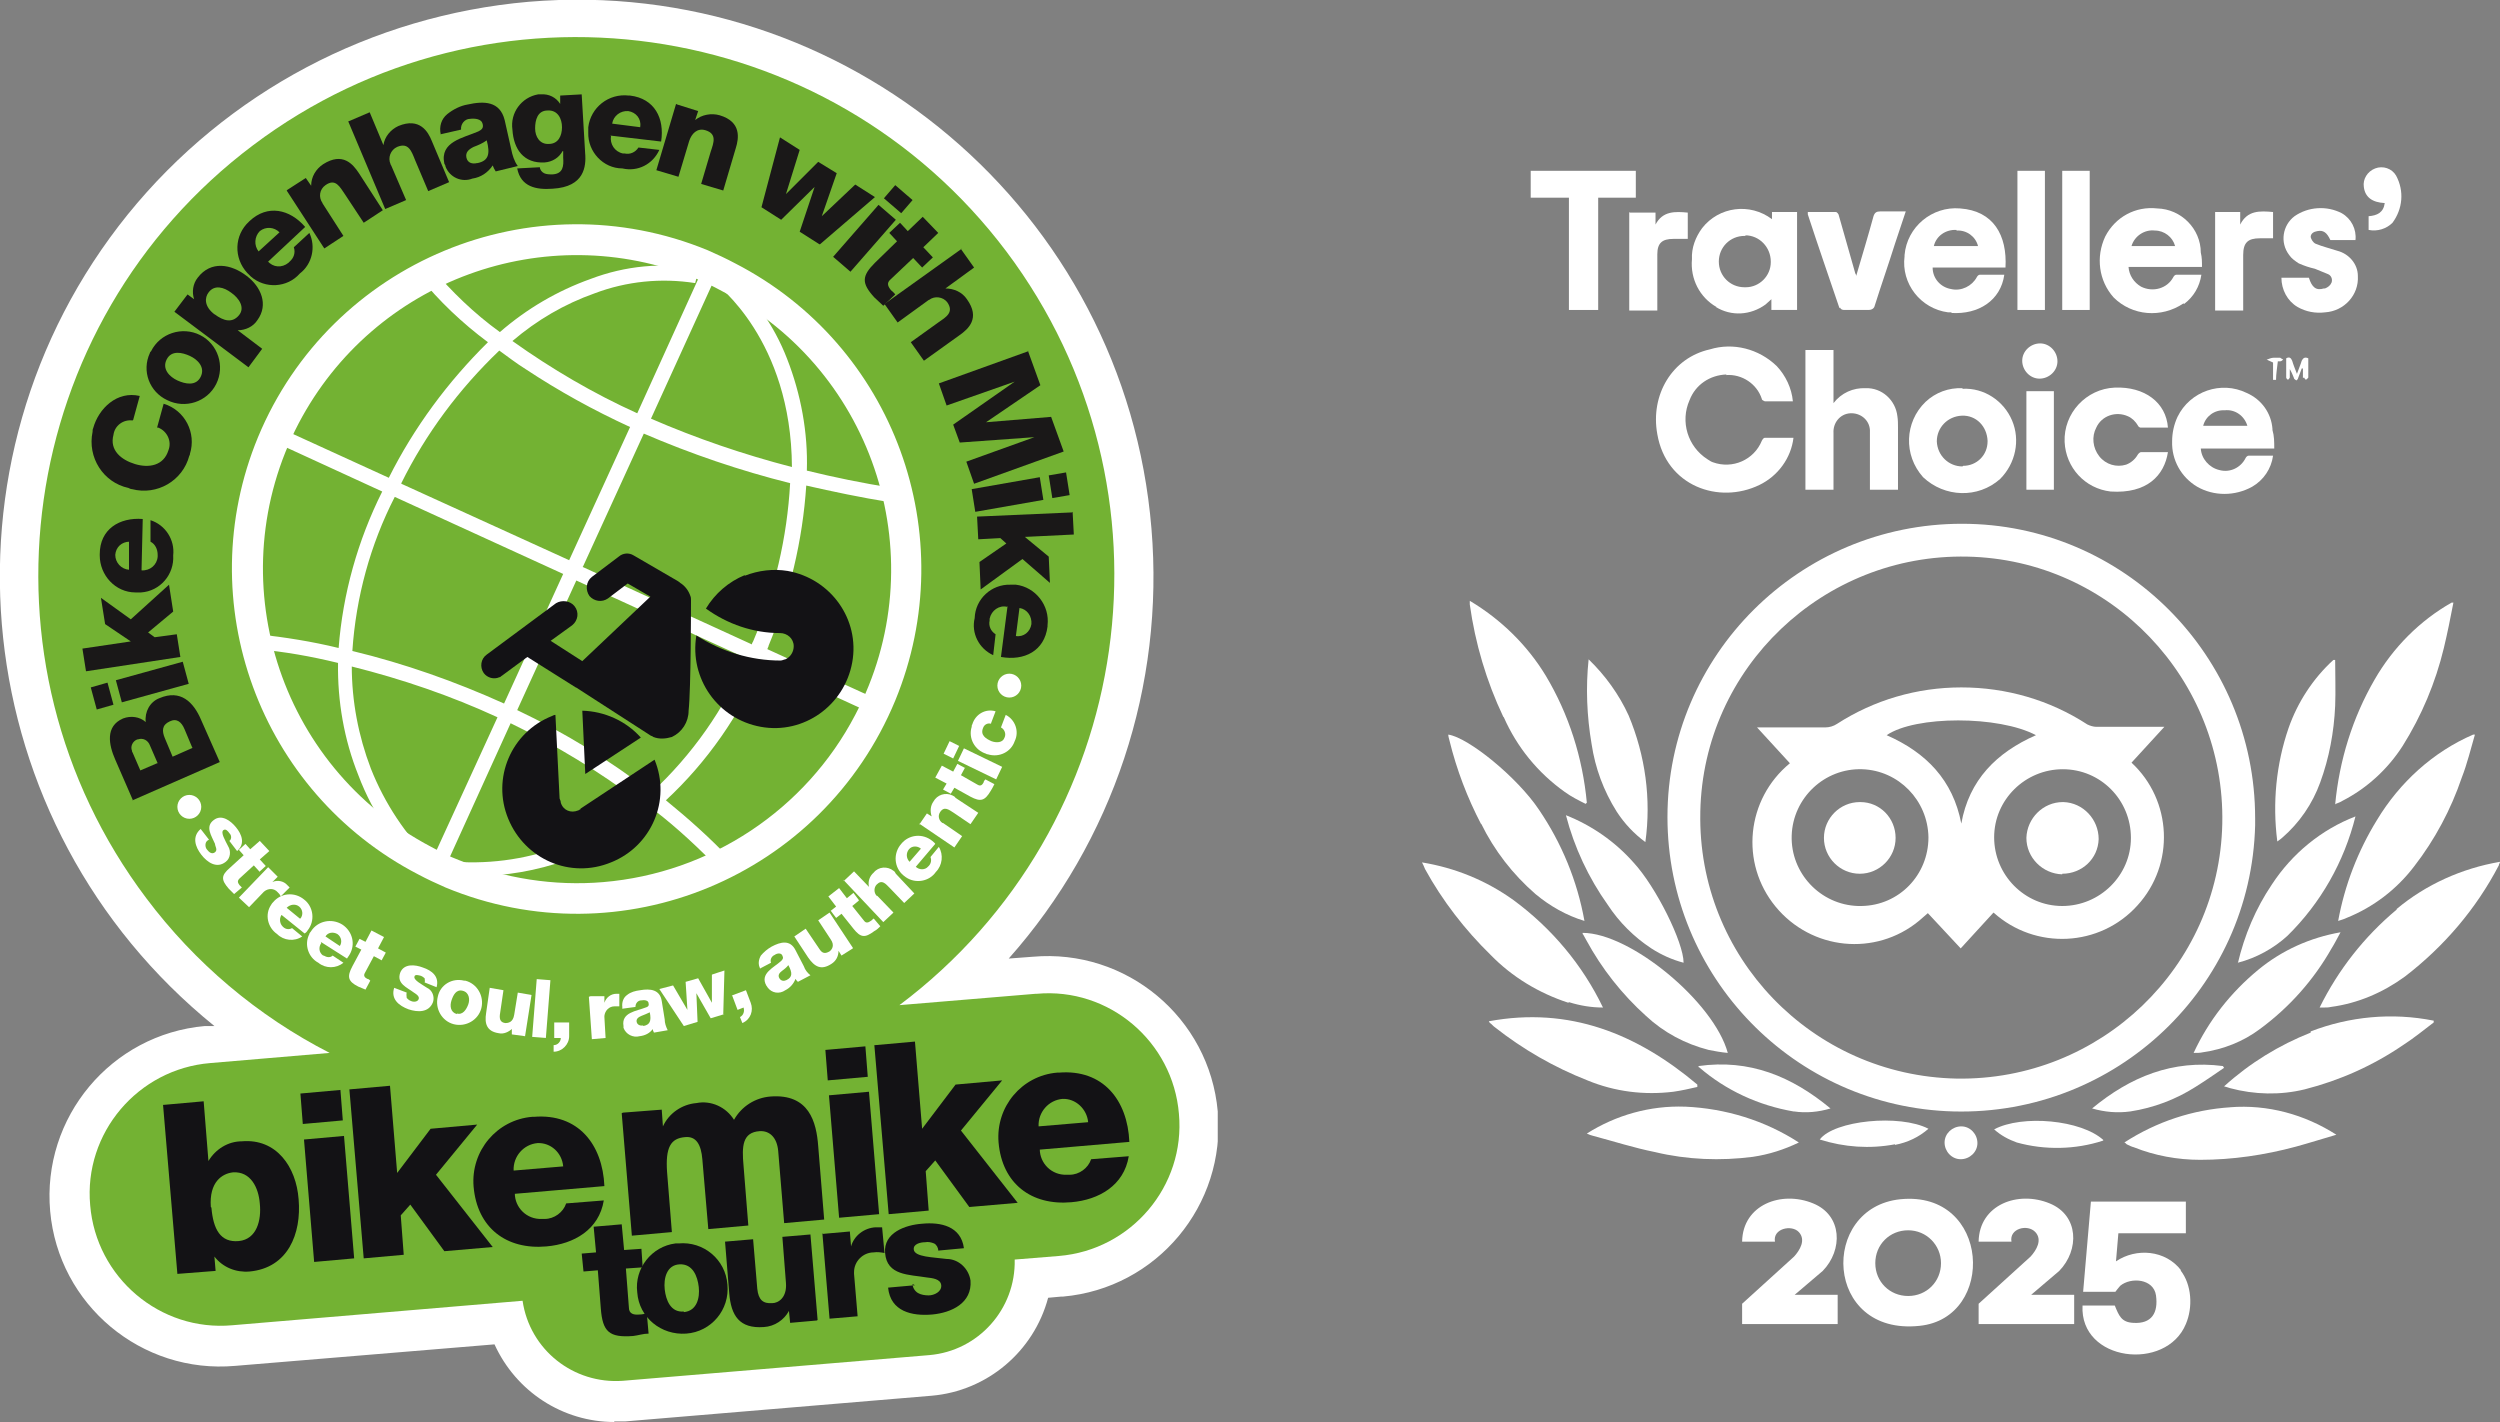
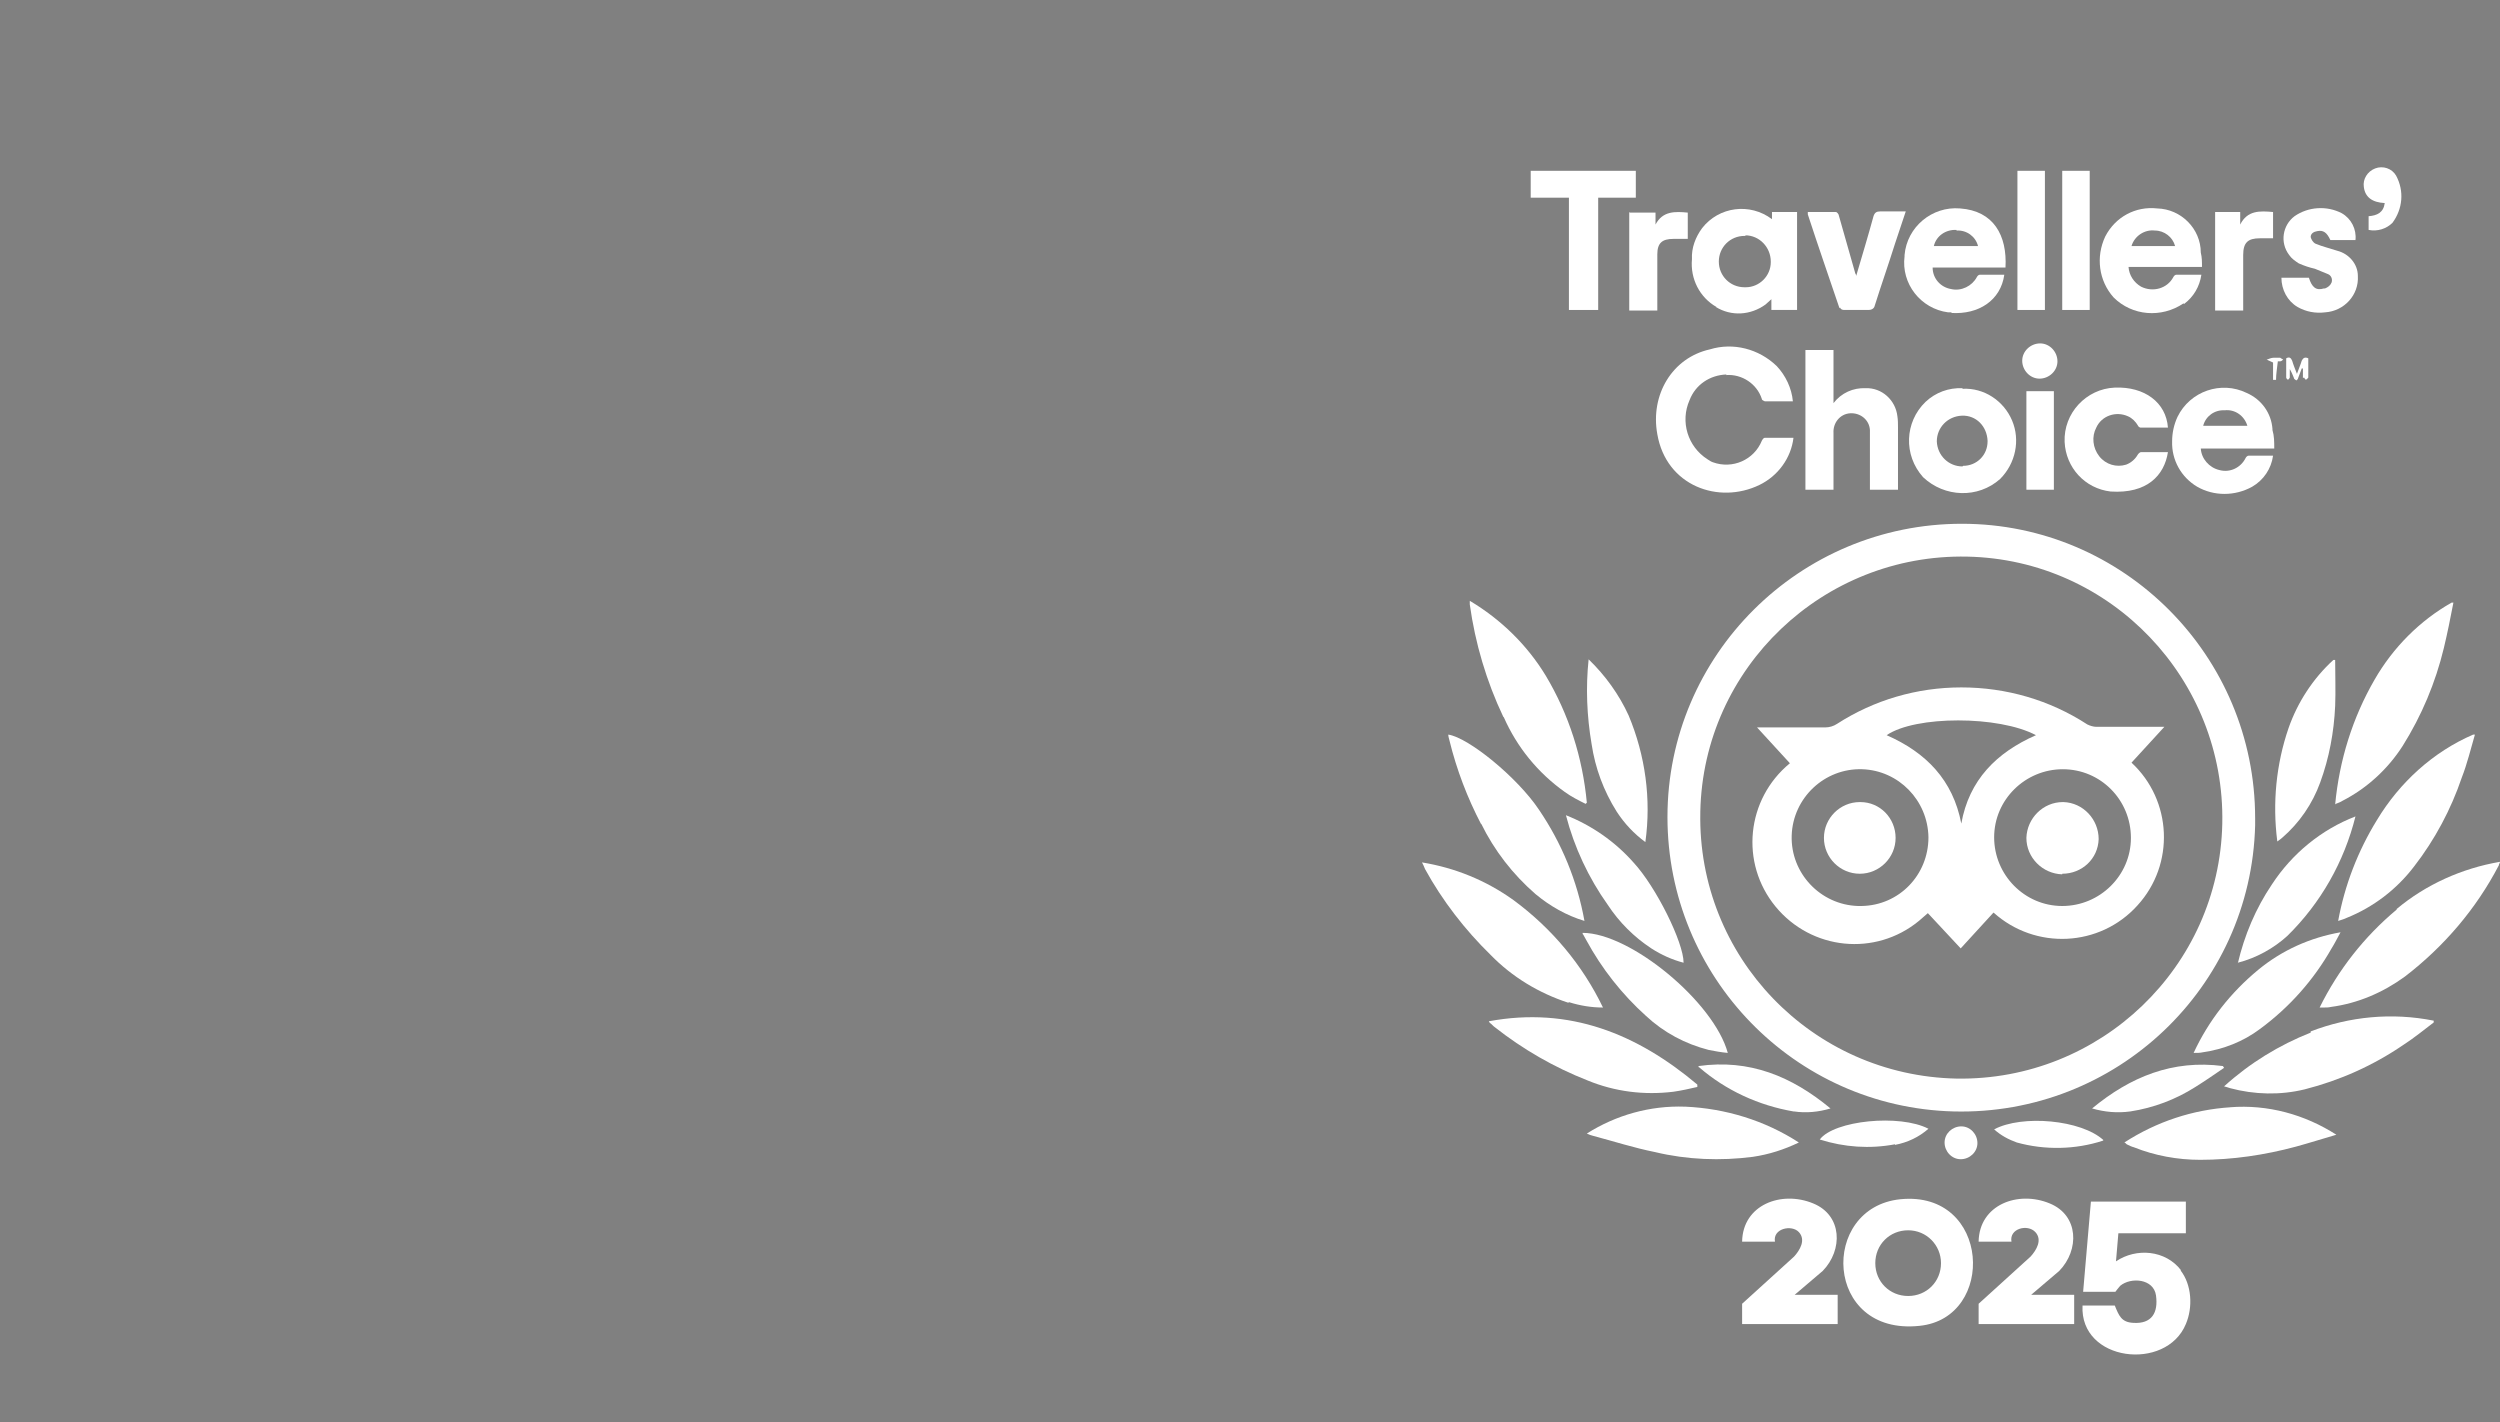
<svg xmlns="http://www.w3.org/2000/svg" id="Layer_1" version="1.1" viewBox="0 0 418.6 238.1">
  <rect x="0" y="0" width="418.6" height="238.1" fill="#808080" stroke="none" />
  <defs>
    <style>
      .st0 {
        fill: none;
      }

      .st1 {
        fill: #1a1818;
      }

      .st2 {
        fill: #fff;
      }

      .st3 {
        fill: #73b233;
      }

      .st4 {
        fill: #131215;
      }

      .st5 {
        clip-path: url(#clippath);
      }
    </style>
    <clipPath id="clippath">
-       <rect class="st0" y="0" width="203.9" height="238.1" />
-     </clipPath>
+       </clipPath>
  </defs>
  <g id="Group_58">
    <g id="Group_8">
      <g class="st5">
        <g id="Group_1">
          <path id="Path_1" class="st2" d="M173.5,166.7l-22.8,1.9c39.8-29.9,47.8-86.4,17.9-126.2C138.7,2.7,82.2-5.3,42.4,24.6,2.7,54.5-5.3,110.9,24.6,150.7c8.1,10.8,18.6,19.7,30.7,25.9l-20,1.7c-12.1,1-21.2,11.7-20.1,23.8,1,12.1,11.7,21.2,23.8,20.1l48.6-4.1c1.2,8.2,8.5,14,16.8,13.4l51.3-4.3c8.2-.7,14.5-7.7,14.3-16l7.4-.6c12.1-1,21.2-11.7,20.1-23.8-1-12.1-11.7-21.2-23.8-20.1h0" />
          <path id="Path_2" class="st2" d="M102.9,238.1c-8.7,0-16.5-5.1-20.1-13l-43.4,3.6c-15.7,1.4-29.6-10.2-31-25.9-1.4-15.7,10.2-29.6,25.9-31,.1,0,.2,0,.3,0h1.3C-5.6,138.2-12.1,77.4,21.4,35.9,38,15.4,62.2,2.6,88.5.3c53.2-4.5,99.9,35,104.3,88.2,2.2,26.3-6.4,52.3-23.9,72l4-.3c15.7-1.4,29.6,10.2,31,25.9,1.4,15.7-10.2,29.6-25.9,31-.1,0-.2,0-.3,0l-2.2.2c-2.4,9-10.2,15.6-19.5,16.4l-51.3,4.3c-.6,0-1.2,0-1.9,0M93,211.2l.9,6c.7,4.8,5,8.2,9.8,7.8l51.3-4.3c4.8-.4,8.5-4.5,8.4-9.4l-.2-6.1,13.5-1.1c8.6-.7,14.9-8.3,14.2-16.9-.7-8.6-8.3-14.9-16.8-14.2l-45.1,3.8,17.9-13.5c36.9-27.8,44.4-80.2,16.6-117.1C135.7,9.4,83.3,2,46.3,29.7,9.4,57.5,2,109.9,29.7,146.8c7.6,10.1,17.3,18.3,28.5,24.1l19.9,10.3-42.4,3.6c-8.6.7-15,8.2-14.3,16.8s8.2,15,16.8,14.3c0,0,0,0,.1,0l54.7-4.6Z" />
          <path id="Path_3" class="st3" d="M173.4,166.4l-22.8,1.9c39.8-29.9,47.8-86.4,17.9-126.2C138.6,2.4,82.1-5.6,42.4,24.3,2.6,54.2-5.4,110.7,24.5,150.4c8.1,10.8,18.6,19.7,30.7,25.9l-20,1.7c-12.1,1-21.2,11.7-20.1,23.8,1,12.1,11.7,21.2,23.8,20.1l48.6-4.1c1.2,8.2,8.5,14,16.8,13.4l51.3-4.3c8.2-.7,14.5-7.7,14.3-16l7.4-.6c12.1-1,21.2-11.7,20.1-23.8-1-12.1-11.7-21.2-23.8-20.1" />
          <path id="Path_4" class="st2" d="M67.2,81l28.1,12.8,10.2-22.3c-6.1-2.8-11.9-6-17.5-9.7-1.6-1-3-2.1-4.4-3.1-6.7,6.4-12.3,13.9-16.4,22.2M97.5,94.9l28.4,13c0-.2.1-.3.2-.5,3.6-8.4,5.7-17.4,6.2-26.5-8.4-2.1-16.6-4.9-24.5-8.3l-10.2,22.3ZM59,109c8.7,2.1,17.2,5.1,25.4,8.8l9.9-21.7-28.2-12.9c-4.1,8-6.5,16.8-7.1,25.8M86.6,118.9c8,3.8,15.5,8.4,22.5,13.8,6.8-6.3,12.2-14,15.8-22.5l-28.4-13-9.9,21.7ZM58.9,111.5c0,5.9,1.1,11.7,3.2,17.2,2.3,5.8,5.8,11.1,10.2,15.4l11-24c-7.8-3.6-16-6.4-24.4-8.5M75,144.2c6.3.6,12.7-.2,18.7-2.4,4.8-1.7,9.4-4.3,13.4-7.5-6.7-5.1-14-9.5-21.6-13.2l-10.5,23.1ZM78.9,146.9c-1.6,0-3.3,0-4.9-.3v.3c-.1,0-1.8-.7-1.8-.7l-.5.7c-5.2-4.7-9.2-10.5-11.7-17.1-2.4-6-3.5-12.4-3.4-18.8-4.5-1.1-9-1.9-13.6-2.3l.2-2.5c4.5.5,9,1.2,13.5,2.3.7-9.1,3.2-18,7.3-26.2l-18.5-8.5,1-2.3,18.6,8.5c4.2-8.4,9.9-16.1,16.6-22.7-4.3-3.2-8.2-6.9-11.5-11l2-1.5c3.4,4,7.2,7.7,11.5,10.8,4.5-3.9,9.6-6.9,15.2-8.9,5.8-2.2,12-2.8,18.1-1.7l-.6,2.4.3-1.2-.3,1.2c-5.7-.9-11.5-.3-16.8,1.7-5.1,1.8-9.7,4.5-13.8,8,6.6,4.7,13.6,8.8,20.9,12.1l11.8-26,2.3,1-11.8,25.9c7.6,3.3,15.5,6,23.6,8.1-.1-21.4-12.7-30.6-12.8-30.8l1.4-2c4.8,3.9,8.4,9,10.6,14.7,2.3,5.9,3.5,12.3,3.3,18.7,4.5,1.1,9.3,2.1,14.4,2.9l-.4,2.4c-5-.8-9.7-1.8-14.1-2.8-.6,9.2-2.8,18.3-6.3,26.8,0,.2-.2.4-.2.6l18.6,8.5-1,2.3-18.5-8.5c-3.7,8.7-9.2,16.6-16.1,23,3.8,3.1,7.4,6.3,10.8,9.9l-1.8,1.7c-3.4-3.5-7-6.9-10.9-9.9-4.4,3.6-9.3,6.4-14.7,8.3-5,1.8-10.3,2.7-15.6,2.7" />
          <path id="Path_5" class="st2" d="M123.1,44.1c-1.5-.8-3-1.5-4.6-2.2-29.4-12.1-63.1,1.9-75.3,31.3-11.4,27.6.2,59.4,26.8,73.2,1.5.8,3,1.5,4.6,2.2,29.4,12.2,63.1-1.8,75.3-31.3,11.4-27.7-.2-59.5-26.8-73.2M101,147.7c-8.2.7-16.5-.6-24.2-3.7-1.6-.6-3.1-1.4-4.6-2.2-25.7-13.5-35.6-45.2-22.2-70.9,12.6-24,41.3-34.5,66.4-24.3,1.6.6,3.1,1.4,4.6,2.2,25.7,13.4,35.7,45.2,22.2,70.9-8.3,15.9-24.3,26.5-42.2,28" />
          <path id="Path_6" class="st4" d="M114,97.7c-.1-.1-.3-.3-.5-.4l-7.4-4.3c-.8-.5-1.8-.4-2.5.2l-4.5,3.4c-1,.8-1.1,2.2-.4,3.2.8.9,2.1,1.1,3.1.4l3.3-2.5,3.8,2.2-11.4,10.8-5.3-3.4,3.6-2.6c1-.8,1.2-2.2.4-3.2-.7-.9-2.1-1.1-3.1-.5l-11.6,8.6c-1,.7-1.2,2.1-.5,3.1.6.8,1.7,1.1,2.6.7.2,0,.3-.2.5-.3l4.2-3.1,8.1,5.1c0,0,.1,0,.2.1l12.4,8c.1,0,.3.1.4.2,1,.4,2.1.3,3.1,0h0c1.7-.8,2.8-2.5,2.8-4.4.4-3.6.4-17.9.4-18.5,0-.2,0-.5-.1-.7-.3-.9-.9-1.7-1.7-2.2" />
          <path id="Path_7" class="st4" d="M97.2,135.5c-.1,0-.3.2-.4.2-1.2.5-2.5,0-2.9-1.3,0-.2-.1-.5-.2-.7l-.7-14c-.2,0-.4.1-.6.2-6.8,2.7-10.1,10.4-7.3,17.2s10.4,10.1,17.2,7.3c6.8-2.7,10.1-10.4,7.3-17.2l-12.4,8.2Z" />
          <path id="Path_8" class="st4" d="M98,129.6l9.3-6.1c-2.5-2.8-6.1-4.4-9.8-4.5l.5,10.6Z" />
          <path id="Path_9" class="st4" d="M124.7,96.3c-2.7,1.1-5,3.1-6.5,5.6,3.6,2.6,7.9,4.1,12.4,4.1,1.2,0,2.3.9,2.3,2.2,0,.9-.5,1.8-1.4,2.2-.2,0-.5.2-.8.2-5,0-9.9-1.5-14.1-4.2-1.2,7.2,3.6,14,10.8,15.3s14-3.6,15.3-10.8-3.6-14-10.8-15.3c-2.4-.4-4.9-.1-7.2.8" />
          <path id="Path_10" class="st4" d="M27.4,185l6.7-.6.8,10h0c1.2-2,3.3-3.3,5.6-3.3,5.8-.5,9.1,4.3,9.5,9.7.5,5.8-1.8,11.5-8.2,12.1-2.3.2-4.5-.7-5.9-2.5h0l.2,2.4-6.4.5-2.4-28.3ZM35.4,202.2c.3,3.6,1.5,5.9,4.6,5.6,3-.3,3.8-3.5,3.5-6.3-.2-2.6-1.5-5.4-4.5-5.2-1.8.2-4,1.6-3.7,5.8" />
          <path id="Path_11" class="st4" d="M57.4,187.6l-6.7.6-.4-5.1,6.7-.6.4,5.1ZM50.9,190.8l6.7-.6,1.7,20.5-6.7.6-1.7-20.5Z" />
          <path id="Path_12" class="st4" d="M58.6,182.4l6.7-.6,1.2,14.6,5.6-7.4,7.8-.7-6.9,8.4,9.5,12.1-8.1.7-5.7-7.8-1.6,1.8.5,6.6-6.7.6-2.4-28.3Z" />
          <path id="Path_13" class="st4" d="M86.2,199.8c0,2.4,2,4.4,4.5,4.3.2,0,.3,0,.5,0,1.6,0,3.1-1.1,3.6-2.6l6.3-.5c-.8,4.9-5,7.3-9.6,7.7-6.7.6-11.6-3.1-12.2-10-.5-6,3.9-11.2,9.8-11.7.1,0,.2,0,.3,0,7.4-.6,11.5,4.6,11.8,11.6l-15.1,1.3ZM94.3,195.3c-.2-2.3-2.1-4-4.3-3.9-2.3.2-4.1,2.2-4,4.6l8.3-.7Z" />
          <path id="Path_14" class="st4" d="M104.3,186.3l6.5-.5.2,2.8h0c1-2.2,3.2-3.7,5.6-3.9,2.5-.5,5,.7,6.3,2.8,1.3-2.3,3.6-3.7,6.1-3.9,6.5-.5,7.7,4.3,8,8.3l1,12.3-6.7.6-1-12.1c-.2-2.2-1.4-3.4-3.1-3.3-2.9.2-3,2.5-2.7,5.8l.8,10-6.7.6-1-11.7c-.2-2.4-1-3.9-2.9-3.7-2.4.2-3.3,1.7-3,5.9l.8,10-6.7.6-1.7-20.5Z" />
          <path id="Path_15" class="st4" d="M145.3,180.3l-6.7.6-.4-5.1,6.7-.6.4,5.1ZM138.8,183.4l6.7-.6,1.7,20.5-6.7.6-1.7-20.5Z" />
          <path id="Path_16" class="st4" d="M146.5,175l6.7-.6,1.2,14.6,5.6-7.4,7.8-.7-6.9,8.4,9.5,12.1-8.1.7-5.7-7.8-1.6,1.8.5,6.6-6.7.6-2.4-28.3Z" />
          <path id="Path_17" class="st4" d="M174.1,192.4c0,2.4,2,4.4,4.5,4.3.2,0,.3,0,.5,0,1.6,0,3.1-1.1,3.6-2.6l6.3-.5c-.8,4.9-5,7.3-9.6,7.7-6.7.6-11.6-3.1-12.2-10-.5-6,3.9-11.2,9.8-11.7.1,0,.2,0,.3,0,7.4-.6,11.5,4.6,11.8,11.6l-15.1,1.3ZM182.2,187.9c-.2-2.2-2.1-4-4.3-3.9-2.3.2-4.1,2.2-4,4.6l8.3-.7Z" />
          <path id="Path_18" class="st4" d="M107.7,212.2l-2.9.2.5,6.5c0,1.1.8,1.3,1.8,1.2.4,0,.8-.1,1.2-.2l.3,3.4c-.9,0-1.7.3-2.6.4-4,.3-5.1-.7-5.4-4.6l-.5-6.4-2.4.2-.3-3,2.4-.2-.4-4.3,4.7-.4.4,4.3,2.9-.2.2,3Z" />
          <path id="Path_19" class="st4" d="M113.6,208.2c4.2-.4,7.9,2.7,8.2,6.9.4,4.2-2.7,7.9-6.9,8.2s-7.9-2.7-8.2-6.9c0,0,0,0,0,0-.5-4,2.4-7.7,6.4-8.2.1,0,.3,0,.4,0M114.5,219.7c2.2-.2,2.7-2.4,2.5-4.2s-1-3.9-3.2-3.8-2.7,2.4-2.5,4.2,1,3.9,3.2,3.7" />
          <path id="Path_20" class="st4" d="M136.8,221.1l-4.5.4-.2-2h0c-.8,1.5-2.4,2.6-4.2,2.7-4.1.3-5.5-1.9-5.8-5.7l-.7-8.6,4.7-.4.7,8.3c.2,1.9,1,2.5,2.5,2.4,1,0,2.5-.9,2.3-3.4l-.6-7.7,4.7-.4,1.2,14.3Z" />
          <path id="Path_21" class="st4" d="M137.8,206.6l4.5-.4.2,2.5h0c.5-1.8,2.2-3.1,4.1-3.2.4,0,.7,0,1.1,0l.4,4.3c-.6-.1-1.2-.2-1.8-.1-1.8,0-3.3,1.5-3.3,3.3,0,.1,0,.2,0,.3l.6,7.1-4.7.4-1.2-14.3Z" />
          <path id="Path_22" class="st4" d="M152.8,215c0,.6.4,1.2.9,1.5.5.3,1.2.4,1.8.4.9,0,2.2-.6,2.1-1.7s-1.6-1.2-2.4-1.3c-3-.5-6.7-.3-7-4.1-.3-3.4,3.4-4.7,6.2-4.9,3.1-.3,6.5.4,7,4.1l-4.3.4c0-.5-.3-1-.7-1.2-.5-.2-1-.3-1.5-.2-.8,0-2,.3-1.9,1.2.1,1.3,3.3,1.3,5.5,1.6,2,0,3.7,1.6,4,3.6.3,3.8-3.2,5.4-6.4,5.7-3.4.3-7-.5-7.4-4.5l4.5-.4Z" />
          <path id="Path_23" class="st1" d="M32.2,125.2l-1.3-3.1c-.5-1.2-1.3-1.9-2.5-1.3-1.3.6-1.3,1.6-.8,2.8l1.3,3.1,3.4-1.5ZM26.4,127.8l-1.3-3c-.3-.8-1.1-1.3-2-1,0,0,0,0-.1,0-.8.3-1.2,1.2-.9,1.9,0,0,0,.2.1.3l1.3,3,2.8-1.2ZM22.3,134.1l-3-6.9c-1.1-2.5-1.7-5.6,1.3-6.9,1.3-.5,2.8-.3,3.8.6-.2-1.7.7-3.4,2.3-4,3.5-1.5,5.7.6,7,3.7l3.1,7-14.6,6.4Z" />
          <path id="Path_24" class="st1" d="M20.4,117.6l-1-3.7,11.2-3.1,1,3.7-11.2,3.1ZM18,114.3l1,3.7-2.8.8-1-3.7,2.8-.8Z" />
          <path id="Path_25" class="st1" d="M14.4,112.4l-.6-3.8,8.1-1.2-4.3-2.9-.7-4.4,5,3.6,6.4-5.8.7,4.5-4.2,3.5,1.1.8,3.7-.5.6,3.8-15.8,2.4Z" />
          <path id="Path_26" class="st1" d="M21.7,90.7c-1.3,0-2.3.9-2.4,2.2,0,1.3,1,2.4,2.3,2.5v-4.7ZM23.7,95.5c1.4.1,2.6-.9,2.7-2.3,0,0,0-.2,0-.3,0-.9-.4-1.8-1.2-2.2v-3.6c2.5.8,4.1,3.3,3.8,5.9.2,3.2-2.2,6-5.4,6.2-.3,0-.6,0-.9,0-3.4,0-6-2.9-6-6.2,0,0,0-.1,0-.2,0-4.2,3.3-6.2,7.2-5.9l-.2,8.5Z" />
          <path id="Path_27" class="st1" d="M22.2,70.4c-1.6-.2-3,.9-3.2,2.4-.7,2.6,1.3,4.2,3.6,4.9s4.8.3,5.6-2.3c.6-1.5-.2-3.2-1.7-3.8,0,0-.2,0-.2,0l1.1-4c3.6,1.1,5.5,4.9,4.4,8.4,0,.1,0,.2-.1.3-1.1,4.2-5.4,6.7-9.6,5.6-.2,0-.4-.1-.6-.2-4.2-.9-6.9-5.1-6-9.4,0-.2,0-.4.1-.6.9-3.3,4-6.3,7.8-5.4l-1.1,4Z" />
          <path id="Path_28" class="st1" d="M33.6,63.1c.8-1.6-.5-2.9-1.8-3.5s-3.1-1-3.9.6.5,2.9,1.8,3.5,3.1,1,3.9-.6M25.3,58.8c1.5-3,5.2-4.2,8.2-2.7,3,1.5,4.2,5.2,2.7,8.2-1.5,3-5.2,4.2-8.2,2.7-3-1.4-4.3-4.9-2.9-7.9,0-.1.1-.2.2-.3" />
-           <path id="Path_29" class="st1" d="M35.9,52.6c1.6,1.2,3,1.5,4.1.2s0-2.9-1.3-3.8c-1.2-.9-2.8-1.4-3.8,0-.6.8-.8,2.3,1.1,3.7M29.2,52.2l2.2-2.9,1.1.8h0c-.4-1.2-.2-2.6.6-3.6,2.2-2.9,5.6-2.3,8.2-.3,2.4,1.8,3.7,4.8,1.8,7.4-.7,1.1-2,1.7-3.3,1.7h0s4.1,3.1,4.1,3.1l-2.3,3.1-12.4-9.3Z" />
+           <path id="Path_29" class="st1" d="M35.9,52.6c1.6,1.2,3,1.5,4.1.2c-1.2-.9-2.8-1.4-3.8,0-.6.8-.8,2.3,1.1,3.7M29.2,52.2l2.2-2.9,1.1.8h0c-.4-1.2-.2-2.6.6-3.6,2.2-2.9,5.6-2.3,8.2-.3,2.4,1.8,3.7,4.8,1.8,7.4-.7,1.1-2,1.7-3.3,1.7h0s4.1,3.1,4.1,3.1l-2.3,3.1-12.4-9.3Z" />
          <path id="Path_30" class="st1" d="M46.8,38.9c-.9-.9-2.3-1-3.3-.2-.9.9-1,2.4-.2,3.4l3.5-3.2ZM44.8,43.7c.9,1.1,2.4,1.2,3.5.3,0,0,.1-.1.2-.2.7-.6,1-1.5.7-2.4l2.6-2.4c1.1,2.3.5,5.2-1.6,6.8-2.1,2.4-5.8,2.6-8.2.5-.2-.2-.4-.4-.6-.6-2.3-2.5-2.2-6.3.3-8.6,0,0,0,0,.1-.1,3-2.8,6.7-2,9.3,1l-6.2,5.8Z" />
          <path id="Path_31" class="st1" d="M48.1,31.8l3.1-2,.9,1.3h0c0-1.5.8-2.8,2-3.6,3.3-2.1,5,0,6,1.5l4,6.2-3.2,2.1-3.1-4.7c-.9-1.3-1.6-2.8-3.3-1.6-1,.7-1.2,2-.5,3,0,0,0,.1.1.2l3.4,5.3-3.2,2.1-6.3-9.7Z" />
          <path id="Path_32" class="st1" d="M58.4,20.3l3.5-1.5,2.3,5.5h0c.2-1.4,1.2-2.6,2.5-3.2,3.6-1.5,5,1,5.6,2.5l2.9,6.9-3.5,1.5-2.2-5.2c-.6-1.5-1.1-3-3-2.2-1.1.5-1.6,1.8-1.1,2.9,0,0,0,.1.1.2l2.5,5.8-3.5,1.5-6.2-14.7Z" />
          <path id="Path_33" class="st1" d="M80,27.3c1.8-.4,2.1-1.5,1.5-3.8-.7.5-1.4.8-2.2,1.1-.8.4-1.4.9-1.2,1.8s1,1.1,1.8.9M73.8,22.5c-.3-1.3.1-2.6,1.1-3.4,1-.8,2.2-1.4,3.4-1.6,2.7-.6,5.4-.6,6.2,2.6l1.1,4.9c.2,1,.5,2,1.1,2.8l-3.7.9c-.2-.3-.4-.7-.5-1-.8,1.2-2,2-3.4,2.2-1.8.7-3.8-.2-4.5-2,0-.2-.1-.3-.2-.5-.8-3.7,3.2-4.3,5.7-5.4.6-.3.9-.6.7-1.3-.2-.8-1.3-.9-2.1-.8-.9,0-1.6.9-1.5,1.8l-3.5.8Z" />
          <path id="Path_34" class="st1" d="M91.7,18.5c-1.7,0-2.1,1.6-2.1,3,0,1.4.8,2.7,2.3,2.6,1.6,0,2.2-1.4,2.2-2.8s-.7-2.9-2.4-2.8M98,25.8c.1,1.9,0,5.5-5.5,5.8-2.7.2-5.3-.3-5.9-3.4l3.8-.2c0,.4.3.8.7,1,.4.2.9.2,1.4.2,1.8-.1,1.9-1.4,1.8-2.8v-1.1h-.1c-.6,1.1-1.7,1.8-3,1.9-3.5.2-5.2-2.2-5.4-5.5-.4-2.8,1.5-5.4,4.3-5.9.2,0,.3,0,.5,0,1.3-.1,2.5.5,3.2,1.6h0v-1.4c0,0,3.6-.2,3.6-.2l.6,10.2Z" />
          <path id="Path_35" class="st1" d="M107.2,21.2c.2-1.3-.7-2.4-2-2.6-1.3-.1-2.5.8-2.7,2.1l4.7.6ZM102.3,22.8c-.2,1.3.6,2.6,2,2.9,0,0,.2,0,.3,0,.9.2,1.8-.2,2.3-1l3.5.4c-1.1,2.4-3.6,3.7-6.2,3.1-3.2,0-5.8-2.8-5.7-6,0-.3,0-.6,0-.9.4-3.3,3.4-5.7,6.8-5.3,0,0,.1,0,.2,0,4.1.5,5.8,3.8,5.2,7.7l-8.5-1Z" />
          <path id="Path_36" class="st1" d="M113.4,17.5l3.5,1.1-.5,1.5h0c1.1-.9,2.7-1.2,4.1-.8,3.7,1.1,3.2,3.9,2.7,5.5l-2.1,7.1-3.7-1.1,1.6-5.4c.5-1.5,1.1-3-.9-3.6-1.4-.4-2.3.6-2.7,1.8l-1.8,6-3.7-1.1,3.3-11.1Z" />
          <path id="Path_37" class="st1" d="M137.2,40.9l-3.3-2.1,2.5-7.5h0s-5.6,5.5-5.6,5.5l-3.3-2.1,3.1-11.7,3.3,2.1-2.3,7.4h0s5.4-5.4,5.4-5.4l3.1,1.9-2.5,7.2h0s5.6-5.3,5.6-5.3l3.3,2.1-9.2,7.9Z" />
          <path id="Path_38" class="st1" d="M150.9,35.7l-2.9-2.5,1.9-2.2,2.9,2.5-1.9,2.2ZM147.1,34.3l2.9,2.5-7.6,8.7-2.9-2.5,7.6-8.7Z" />
          <path id="Path_39" class="st1" d="M154.5,44.9l-1.6-1.7-3.8,3.6c-.7.6-.4,1.2.1,1.8.2.2.5.4.7.7l-2,1.9c-.5-.5-1-.9-1.5-1.4-2.2-2.4-2.1-3.6.1-5.8l3.7-3.6-1.3-1.4,1.8-1.7,1.3,1.4,2.5-2.4,2.6,2.7-2.5,2.4,1.6,1.7-1.8,1.7Z" />
          <path id="Path_40" class="st1" d="M160.9,41.7l2.2,3.1-4.8,3.5h0c1.4,0,2.8.6,3.6,1.8,2.3,3.2.2,5-1.2,6l-6,4.3-2.2-3.1,4.6-3.3c1.3-.9,2.7-1.7,1.5-3.4-.7-.9-2.1-1.1-3-.4,0,0-.1,0-.2.1l-5.1,3.7-2.2-3.1,13-9.3Z" />
          <path id="Path_41" class="st1" d="M172.1,58.7l2.1,5.8-9.1,6.2h0s10.9-.9,10.9-.9l2.1,5.8-15,5.4-1.3-3.7,11.4-4.1h0s-12.5.9-12.5.9l-1.1-3,10.3-7.2h0s-11.4,4-11.4,4l-1.3-3.7,15-5.4Z" />
          <path id="Path_42" class="st1" d="M176.2,83.4l-.6-3.8,2.9-.5.6,3.8-2.9.5ZM174.1,79.9l.6,3.8-11.4,2-.6-3.8,11.4-2Z" />
          <path id="Path_43" class="st1" d="M179.6,85.7l.2,3.8-8.2.4,4,3.3.2,4.4-4.6-4-7,5.1-.2-4.6,4.5-3.1-1-.9-3.7.2-.2-3.8,15.9-.7Z" />
          <path id="Path_44" class="st1" d="M170.1,106.5c1.3.2,2.4-.7,2.6-2,.1-1.3-.7-2.5-2-2.7l-.6,4.7ZM168.6,101.6c-1.3-.3-2.6.6-2.9,2,0,0,0,.2,0,.3-.2.9.2,1.8,1,2.3l-.4,3.5c-2.4-1.1-3.7-3.7-3.1-6.2.1-3.2,2.8-5.7,6-5.6.3,0,.6,0,.9,0,3.3.4,5.7,3.5,5.3,6.8,0,0,0,.1,0,.2-.5,4.1-3.9,5.8-7.8,5.1l1.1-8.5Z" />
          <path id="Path_45" class="st2" d="M34.8,140.7c-.3.2-.4.5-.4.8,0,.3.1.6.3.8.3.4.8.8,1.3.4s0-1,0-1.4c-.6-1.4-1.7-2.9-.2-4,1.3-1,2.8.1,3.7,1.2,1,1.2,1.6,2.8.2,4l-1.3-1.7c.2-.1.3-.4.3-.6,0-.3-.1-.5-.3-.7-.2-.3-.6-.8-1-.5-.5.4.3,1.7.8,2.7.5.8.4,2-.4,2.6-1.5,1.2-3.1.1-4.1-1.2-1-1.3-1.6-3-.1-4.3l1.4,1.8Z" />
          <path id="Path_46" class="st2" d="M43.5,146l-1-1.1-2.4,2.2c-.4.4-.3.7,0,1.1.1.1.3.3.4.4l-1.3,1.1c-.3-.3-.6-.6-.9-.9-1.3-1.5-1.3-2.2.2-3.5l2.3-2.1-.8-.9,1.1-1,.8.9,1.6-1.4,1.6,1.7-1.6,1.4,1,1.1-1.1,1Z" />
          <path id="Path_47" class="st2" d="M44.9,145.2l1.6,1.6-.9.9h0c.8-.4,1.9-.2,2.5.5.1.1.3.3.4.4l-1.5,1.5c-.1-.3-.3-.5-.5-.7-.6-.7-1.6-.7-2.3-.1,0,0,0,0-.1.1l-2.4,2.5-1.7-1.6,4.9-5.1Z" />
          <path id="Path_48" class="st2" d="M50.3,153.8c.5-.6.4-1.5-.2-2-.6-.5-1.5-.4-2.1.2l2.2,1.8ZM47.3,153c-.6.6-.5,1.6,0,2.1,0,0,0,0,.1.1.4.4,1,.5,1.5.2l1.7,1.4c-1.3.9-3.1.7-4.2-.4-1.6-1.1-2.1-3.3-1-4.9.1-.2.2-.3.3-.4,1.3-1.6,3.6-1.8,5.2-.5,0,0,0,0,0,0,1.6,1.2,1.9,3.6.6,5.2-.1.2-.3.4-.5.5l-4.1-3.3Z" />
          <path id="Path_49" class="st2" d="M56.9,158.4c.4-.6.3-1.5-.4-2-.7-.4-1.6-.3-2,.4l2.4,1.6ZM53.8,157.9c-.5.7-.4,1.6.3,2.1,0,0,0,0,.1,0,.5.3,1.1.4,1.5,0l1.8,1.2c-1.2,1-3,1-4.2,0-1.7-.9-2.4-3.1-1.5-4.8,0-.2.2-.3.3-.5,1.1-1.7,3.4-2.2,5.2-1.1,0,0,0,0,0,0,1.7,1.1,2.3,3.3,1.2,5.1-.1.2-.3.4-.4.6l-4.4-2.8Z" />
          <path id="Path_50" class="st2" d="M63.9,160.8l-1.3-.7-1.5,2.8c-.3.5,0,.8.4,1,.2,0,.4.2.5.3l-.8,1.5c-.4-.2-.8-.3-1.2-.5-1.8-.9-1.9-1.7-1-3.4l1.5-2.8-1-.5.7-1.3,1,.5,1-1.9,2.1,1.1-1,1.9,1.3.7-.7,1.3Z" />
          <path id="Path_51" class="st2" d="M68.1,166.2c-.1.3,0,.6,0,.9.2.2.4.4.7.5.4.2,1.1.2,1.3-.3s-.5-.9-.8-1.1c-1.2-.9-2.9-1.5-2.3-3.3.6-1.6,2.5-1.4,3.8-.9,1.5.5,2.8,1.5,2.3,3.3l-2-.8c.1-.2,0-.5,0-.7-.2-.2-.4-.3-.6-.4-.4-.1-1-.3-1.1.1-.2.6,1.2,1.3,2.1,1.9.9.4,1.3,1.5,1,2.4-.7,1.8-2.6,1.7-4.1,1.2-1.6-.6-3-1.7-2.4-3.6l2.1.8Z" />
          <path id="Path_52" class="st2" d="M76.5,169.7c1,.3,1.6-.7,1.9-1.5s.2-2-.9-2.3-1.6.7-1.9,1.6-.2,2,.9,2.3M77.9,164.2c2,.5,3.2,2.6,2.7,4.6-.5,2-2.6,3.2-4.6,2.7-2-.5-3.2-2.6-2.7-4.6.4-2,2.4-3.2,4.4-2.7,0,0,.1,0,.2,0" />
          <path id="Path_53" class="st2" d="M87.9,173.5l-2.2-.3v-1c.1,0,.1,0,.1,0-.6.6-1.5,1-2.3.8-2-.3-2.4-1.6-2.1-3.4l.6-4.2,2.3.4-.6,4.1c-.1.9.2,1.3.9,1.4.5,0,1.3-.1,1.5-1.4l.6-3.7,2.3.4-1.1,7Z" />
          <rect id="Rectangle_4" class="st2" x="85.7" y="167.6" width="9.7" height="2.3" transform="translate(-84.7 245.9) rotate(-85.5)" />
          <path id="Path_54" class="st2" d="M92.8,171.2h2.5c0,0,0,2.3,0,2.3,0,1.4-1.2,2.6-2.6,2.6,0,0,0,0,0,0v-1.1c.7,0,1.2-.6,1.2-1.2h-1.1s0-2.6,0-2.6Z" />
          <path id="Path_55" class="st2" d="M98.9,166.8h2.3c0-.1,0,1.1,0,1.1h0c.3-.9,1.1-1.5,2-1.5.2,0,.4,0,.5,0v2.1c-.2,0-.5,0-.8,0-.9,0-1.6.7-1.7,1.6,0,0,0,.1,0,.2l.2,3.5-2.3.2-.5-7.1Z" />
          <path id="Path_56" class="st2" d="M107.7,171.8c1.1-.2,1.4-.8,1.1-2.3-.4.2-.9.4-1.4.6-.5.2-.9.5-.8,1s.6.7,1.1.6M104.2,168.6c-.1-.8.2-1.6.8-2,.6-.5,1.4-.7,2.2-.8,1.7-.3,3.3-.1,3.6,1.8l.5,3.1c0,.6.2,1.2.5,1.8l-2.3.4c-.1-.2-.2-.4-.2-.6-.5.7-1.3,1.1-2.2,1.2-1.1.3-2.3-.3-2.7-1.4,0-.1,0-.2,0-.3-.4-2.3,2.2-2.5,3.7-3.1.4-.1.6-.3.5-.7,0-.5-.7-.6-1.2-.5-.6,0-1,.5-1,1.1l-2.2.3Z" />
          <path id="Path_57" class="st2" d="M121.3,169.8l-2.3.7-2.4-4.2h0l.2,4.8-2.3.7-4.1-6.2,2.3-.6,2.4,4.1h0l-.3-4.7,2.1-.6,2.3,4.1h0v-4.7c-.1,0,2.1-.7,2.1-.7l-.2,7.4Z" />
          <path id="Path_58" class="st2" d="M122.5,166.7l2.4-.9.8,2.1c.5,1.3,0,2.8-1.4,3.4,0,0,0,0,0,0l-.4-1c.6-.3.8-1,.6-1.6l-1,.4-.9-2.4Z" />
-           <path id="Path_59" class="st2" d="M131.7,164.1c1-.5,1-1.2.3-2.5-.3.4-.7.7-1.1,1-.4.3-.7.7-.4,1.2s.8.5,1.2.3M127.3,162.2c-.4-.7-.3-1.5.1-2.2.5-.6,1.1-1.1,1.8-1.5,1.5-.8,3.1-1.2,4,.6l1.4,2.7c.2.6.6,1.1,1.1,1.5l-2.1,1.1c-.2-.2-.3-.3-.4-.5-.3.8-.9,1.5-1.7,1.9-1,.7-2.3.5-3-.5,0,0-.1-.2-.2-.3-1.1-2,1.3-3,2.5-4.1.3-.3.4-.5.2-.9-.2-.5-.9-.4-1.3-.1-.5.2-.8.8-.6,1.3l-1.9,1Z" />
          <path id="Path_60" class="st2" d="M142.8,158.8l-1.9,1.2-.5-.8h0c0,.9-.4,1.7-1.2,2.2-1.7,1.1-2.8.5-3.9-1.1l-2.3-3.5,1.9-1.3,2.3,3.4c.5.8,1,.8,1.7.4.4-.3.9-1,.2-2l-2.1-3.2,1.9-1.3,3.9,5.9Z" />
          <path id="Path_61" class="st2" d="M143.8,150.8l-1.1.9,2,2.5c.3.4.7.3,1.1,0,.2-.1.3-.3.5-.4l1.1,1.3c-.3.3-.6.6-1,.8-1.6,1.2-2.3,1.1-3.5-.4l-2-2.5-.9.7-.9-1.2.9-.7-1.3-1.7,1.8-1.4,1.3,1.7,1.1-.9.9,1.2Z" />
          <path id="Path_62" class="st2" d="M141.3,147.5l1.7-1.6,2.5,2.6h0c-.2-.9.1-1.8.8-2.4.8-1,2.3-1.1,3.3-.3.2.1.3.3.4.5l3.1,3.3-1.7,1.6-2.4-2.5c-.7-.7-1.3-1.5-2.2-.6-.5.5-.5,1.4,0,1.9,0,0,0,0,.1,0l2.7,2.8-1.7,1.6-6.7-7.1Z" />
          <path id="Path_63" class="st2" d="M154.2,142.1c-.6-.5-1.5-.5-2,.1-.5.6-.5,1.5.1,2.1l1.9-2.2ZM153.3,145.1c.6.6,1.6.6,2.1,0,0,0,0,0,.1-.1.4-.4.5-1,.3-1.5l1.4-1.7c.8,1.3.6,3.1-.5,4.2-1.1,1.6-3.4,2-5,.9-.1-.1-.3-.2-.4-.3-1.6-1.3-1.8-3.7-.4-5.3,0,0,0,0,0,0,1.3-1.6,3.6-1.8,5.2-.5.2.2.4.3.5.5l-3.4,4Z" />
          <path id="Path_64" class="st2" d="M153.9,138.1l1.3-1.9.8.5h0c-.3-.9-.2-1.8.3-2.5.6-1.1,2-1.6,3.2-1,.2.1.4.2.5.4l3.8,2.5-1.3,1.9-2.8-1.9c-.8-.5-1.6-1.2-2.3-.1-.4.6-.2,1.4.4,1.8,0,0,0,0,.1,0l3.2,2.2-1.3,1.9-5.9-4Z" />
          <path id="Path_65" class="st2" d="M161.6,128.5l-.7,1.3,2.8,1.6c.5.3.8,0,1-.4,0-.2.2-.4.3-.5l1.5.8c-.2.4-.4.8-.6,1.1-1,1.7-1.7,1.9-3.4,1l-2.7-1.5-.6,1-1.3-.7.6-1-1.9-1,1.1-2,1.9,1,.7-1.3,1.3.7Z" />
          <path id="Path_66" class="st2" d="M160.4,127.4l1-2.1,6.4,3.1-1,2.1-6.4-3.1ZM160.6,124.9l-1,2.1-1.6-.8,1-2.1,1.6.8Z" />
          <path id="Path_67" class="st2" d="M166,121.2c-.6-.2-1.2.1-1.4.7-.5,1.2.5,1.8,1.4,2.2.8.3,1.9.3,2.2-.6.3-.6,0-1.4-.6-1.7,0,0,0,0,0,0l.8-2.1c1.6.8,2.3,2.8,1.5,4.4-.6,1.8-2.6,2.8-4.5,2.2,0,0-.2,0-.3-.1-1.9-.6-3-2.6-2.4-4.5,0-.1,0-.3.1-.4.5-1.7,2.2-2.7,3.9-2.2l-.8,2.1Z" />
          <path id="Path_68" class="st2" d="M171,114.8c0,1.1-.9,2-2,2s-2-.9-2-2,.9-2,2-2,2,.9,2,2h0" />
          <path id="Path_69" class="st2" d="M33.7,135.1c0,1.1-.9,2-2,2s-2-.9-2-2c0-1.1.9-2,2-2s2,.9,2,2h0" />
        </g>
      </g>
    </g>
    <g id="Group_57">
      <path id="Path_94" class="st2" d="M377.6,137c0-27.2-22-49.3-49.1-49.3-27.2,0-49.3,22-49.3,49.1,0,26.7,21.2,48.6,47.9,49.3,27.2.7,49.8-20.7,50.5-47.9,0-.4,0-.8,0-1.2M284.7,135.9c.5-24.1,20.6-43.2,44.7-42.7s43.2,20.6,42.7,44.7c-.5,24-20.4,43.1-44.5,42.7-24.2-.5-43.4-20.4-42.9-44.6,0,0,0,0,0-.1" />
      <path id="Path_95" class="st2" d="M289,62.8c2.7-.2,5.2,1.5,6,4,0,.2.3.3.5.4,1.5,0,3.1,0,4.7,0-.2-2.2-1.2-4.3-2.7-5.9-3-2.9-7.3-4-11.2-2.8-6.3,1.4-10,7.6-8.8,14.2,1.5,8.7,10.3,11.8,17.1,8.5,3.1-1.5,5.3-4.5,5.7-7.9-1.7,0-3.2,0-4.8,0-.2,0-.4.3-.5.5-1.3,3.2-4.9,4.8-8.2,3.6-.3-.1-.6-.3-.9-.5-3.3-2.1-4.6-6.3-3-9.9,1-2.6,3.4-4.2,6.2-4.3" />
      <path id="Path_96" class="st2" d="M391.1,134.6c.5-.2.8-.3,1.1-.5,4.1-2.1,7.6-5.3,10.1-9.2,3.2-5.1,5.5-10.6,6.9-16.4.6-2.5,1.1-5,1.6-7.6h-.3c-5.3,3-9.8,7.5-12.9,12.9-3.7,6.4-5.9,13.5-6.6,20.9" />
      <path id="Path_97" class="st2" d="M251.8,120.1c2.2,5,5.7,9.3,10.2,12.5,1.1.8,2.3,1.4,3.5,2l.2-.2c-.7-7.5-3-14.8-6.9-21.3-3.1-5.1-7.5-9.4-12.7-12.5,0,.3,0,.4,0,.6.9,6.5,2.8,12.9,5.6,18.8" />
      <path id="Path_98" class="st2" d="M401.3,152.3c-5.4,4.5-9.8,10.1-12.9,16.4.3,0,.5,0,.7,0,.4,0,.8,0,1.2-.1,4.5-.6,8.7-2.4,12.4-5.1,6.5-5,11.9-11.3,15.7-18.6,0-.2.2-.4.2-.6-6.4,1.1-12.4,3.8-17.3,7.9" />
      <path id="Path_99" class="st2" d="M262.7,167.8c1.9.6,3.8.9,5.7.9-3.4-7.1-8.6-13.3-15-18-4.6-3.3-9.8-5.4-15.3-6.3.2.4.4.8.5,1.1,2.9,5.3,6.7,10.2,11,14.4,3.6,3.7,8.1,6.4,13,8" />
      <path id="Path_100" class="st2" d="M398,137.3c-3.2,5.2-5.4,10.9-6.5,16.9.6-.2,1-.3,1.4-.5,4.5-1.8,8.4-4.8,11.3-8.6,3.5-4.5,6.2-9.6,8-14.9.9-2.3,1.5-4.8,2.2-7.2h-.3c-6.7,2.9-12.3,8-16.1,14.3" />
      <path id="Path_101" class="st2" d="M248,137.9c2.2,4.5,5.3,8.5,9.1,11.8,2.4,2,5.2,3.6,8.2,4.5-1.2-6.7-3.8-13-7.6-18.6-3.6-5.4-11.8-12.1-15.2-12.6,0,.3.1.6.2,1,1.2,4.9,3,9.6,5.3,14" />
      <path id="Path_102" class="st2" d="M386.9,172.9c-5.3,2.1-10.2,5.1-14.5,9,.4.1.7.2,1,.3,4.1,1.1,8.4,1.2,12.5.2,5.9-1.5,11.5-4,16.6-7.5,1.7-1.1,3.3-2.4,5-3.7v-.3c-7-1.4-14.1-.7-20.6,1.8" />
      <path id="Path_103" class="st2" d="M280.2,182.8c1.4-.2,2.7-.5,4-.8v-.4c-10.1-8.5-21.4-13.1-34.9-10.6,0,.1.1.2.2.3.3.2.5.5.8.7,4.7,3.7,9.9,6.7,15.5,8.9,4.6,1.9,9.5,2.5,14.4,1.9" />
      <path id="Path_105" class="st2" d="M307,72.5c-.1-1.7,1.1-3.2,2.8-3.3,1.7-.1,3.2,1.1,3.3,2.8,0,.2,0,.4,0,.6v9.4h4.7v-10.4c0-.6,0-1.3-.1-1.9-.3-2.7-2.6-4.8-5.3-4.7-2.1-.1-4.1.8-5.4,2.5v-8.9h-4.7v23.4h4.7c0-3.2,0-6.3,0-9.5" />
      <path id="Path_106" class="st2" d="M287.3,51.4c2.6,1.6,5.8,1.4,8.3-.4.3-.3.6-.5,1-.9v1.8h4.3v-16.4h-4.2v1.2c-3.7-2.8-8.9-2.1-11.7,1.5-1.1,1.5-1.8,3.3-1.7,5.2-.3,3.3,1.3,6.4,4.1,8M292.2,39.4c2.4,0,4.3,2,4.3,4.4,0,0,0,0,0,.1,0,2.3-1.9,4.2-4.2,4.2,0,0-.1,0-.2,0-2.4,0-4.3-1.9-4.3-4.3,0-2.4,1.9-4.3,4.3-4.3,0,0,.1,0,.2,0" />
      <path id="Path_108" class="st2" d="M373.5,185.4c-6.3.4-12.4,2.4-17.8,5.9.1,0,.3.2.4.3.4.2.8.4,1.2.5,3.5,1.4,7.3,2.1,11.1,2.1,5.4,0,10.8-.8,16-2.2,2.2-.6,4.4-1.3,6.8-2-5.3-3.4-11.5-5.1-17.8-4.6" />
      <path id="Path_109" class="st2" d="M282.1,185.3c-5.8-.2-11.5,1.4-16.4,4.5.4.2.7.3,1.1.4,3.4.9,6.8,2,10.3,2.7,5.4,1.3,11,1.5,16.4.8,2.7-.4,5.2-1.2,7.7-2.4-5.7-3.7-12.3-5.7-19-6" />
      <path id="Path_110" class="st2" d="M365.7,50.9c1.6-1.2,2.6-2.9,2.9-4.9-1.4,0-2.8,0-4.2,0-.2,0-.4.2-.5.4-1,1.9-3.4,2.6-5.4,1.6-1.2-.7-2-1.9-2.1-3.3h12.3c0-.9,0-1.6-.2-2.4,0-4-3.3-7.3-7.3-7.4-3.6-.4-7,1.4-8.7,4.7-1.6,3.4-1.1,7.4,1.4,10.2,3.1,3.1,8,3.5,11.7,1M360.8,38.6c1.6,0,3,1.1,3.4,2.6h-7.3c.5-1.7,2.2-2.8,3.9-2.6" />
      <path id="Path_111" class="st2" d="M326.7,52.4c4.6.3,8.3-2.1,8.9-6.4-1.4,0-2.7,0-4.1,0-.2,0-.4.2-.5.4-.8,1.5-2.6,2.4-4.3,2-1.8-.3-3.1-1.8-3.1-3.6h12.2c.3-5.4-2-9.5-7.6-9.9-4.7-.4-8.9,3.1-9.3,7.8,0,0,0,.1,0,.2-.6,4.6,2.7,8.8,7.3,9.4.2,0,.4,0,.6,0M327.6,38.6c1.7-.1,3.2,1,3.6,2.6-.2,0-.3,0-.5,0h-6.9c.4-1.7,2-2.8,3.8-2.7" />
      <path id="Path_112" class="st2" d="M380.5,71.8c-.2-2.6-1.8-4.9-4.3-6-4.3-2.1-9.5-.3-11.6,4-.6,1.3-.9,2.7-.9,4.1-.1,3.1,1.5,6,4.2,7.6,2.8,1.6,6.3,1.6,9.2,0,1.9-1.1,3.2-3,3.5-5.2-1.4,0-2.8,0-4.1,0-.2,0-.4.2-.5.4-.8,1.6-2.6,2.5-4.4,2-1.7-.4-3-1.9-3.1-3.6h12.3c0-1.1,0-2.1-.3-3.1M368.9,71.3c.4-1.6,1.9-2.7,3.6-2.6,1.7-.2,3.3.9,3.8,2.6h-7.4Z" />
      <path id="Path_113" class="st2" d="M328.6,65c-2.3-.1-4.5.7-6.2,2.3-3.5,3.4-3.7,8.9-.4,12.6,3.6,3.4,9.2,3.6,12.9.3,2.6-2.6,3.4-6.5,2-9.8-1.4-3.3-4.7-5.5-8.3-5.3M328.6,78.1c-2.3,0-4.2-1.8-4.3-4.2,0-2.3,1.8-4.2,4.2-4.3s4.2,1.8,4.3,4.2c0,0,0,0,0,.1,0,2.3-1.8,4.1-4.1,4.1,0,0,0,0,0,0" />
      <path id="Path_116" class="st2" d="M262.6,51.9h5v-18.8h6.3v-4.5h-17.6v4.5h6.4v18.8Z" />
      <path id="Path_117" class="st2" d="M358,71.3c0,.1.3.3.4.3,1.5,0,3.1,0,4.6,0-.3-4.2-3.9-6.9-8.9-6.7-4.8.2-8.6,4.3-8.4,9.1.2,4.3,3.4,7.8,7.7,8.3,6.1.4,9-2.7,9.6-6.6-1.5,0-3,0-4.5,0-.2,0-.5.3-.6.5-.4.7-1.1,1.3-1.9,1.6-1.6.5-3.4,0-4.5-1.4-1.1-1.4-1.3-3.3-.5-4.8.9-2,3.3-2.8,5.3-1.9.7.3,1.3.9,1.7,1.6" />
      <path id="Path_118" class="st2" d="M374.7,161.2c3.1-.8,6-2.4,8.3-4.5,5.6-5.5,9.5-12.4,11.4-20-5.7,2.2-10.6,6.2-14,11.4-2.7,4-4.6,8.5-5.7,13.2" />
      <path id="Path_119" class="st2" d="M269.2,151.5c1.9,2.9,4.4,5.4,7.3,7.3,1.7,1.1,3.5,1.9,5.4,2.4,0-3.4-4.6-12.7-8.4-16.8-3.1-3.5-7-6.2-11.3-7.9,1.4,5.4,3.8,10.5,7,15" />
      <path id="Path_120" class="st2" d="M390.4,158.8c.5-.8.9-1.6,1.5-2.7-5.1.9-9.8,3-13.8,6.3-4.6,3.8-8.3,8.5-10.8,13.9.6,0,1.1,0,1.5-.1,3.5-.5,6.8-1.8,9.6-3.9,4.9-3.6,9-8.2,12-13.5" />
      <path id="Path_121" class="st2" d="M265.1,156.5c.2.3.3.6.5.9,2.6,4.8,6,9.1,10,12.7,3,2.8,6.6,4.7,10.5,5.7,1,.2,2.1.4,3.2.5-2.3-8.5-16.3-20.1-24.3-20.1,0,0,0,.1,0,.2" />
      <path id="Path_122" class="st2" d="M275.5,141c1-7.2,0-14.5-2.8-21.2-1.6-3.5-3.9-6.7-6.7-9.4-.5,4.7-.3,9.5.5,14.2.6,4,2,7.8,4.2,11.3,1.3,2,2.9,3.7,4.8,5.1" />
      <path id="Path_123" class="st2" d="M381.3,140.9c.4-.3.6-.4.8-.6,2.9-2.5,5.1-5.7,6.4-9.3,1.5-4.1,2.3-8.4,2.5-12.8.1-2.5,0-5.1,0-7.7h-.3c-3.4,3.1-6,7.1-7.5,11.4-2.1,6.1-2.7,12.6-1.9,18.9" />
      <path id="Path_124" class="st2" d="M389.1,48.3c-1.3.4-2-.2-2.5-1.8h-4.6c0,2,1,3.9,2.7,4.9,1.4.8,3,1.1,4.6.9,3.2-.2,5.7-2.9,5.5-6.1,0,0,0,0,0,0,0-2-1.5-3.7-3.4-4.2-1.2-.4-2.5-.7-3.7-1.2-.4-.2-.7-.7-.8-1.1,0-.6.5-.9,1.1-1,1-.2,1.6.2,2.2,1.5h4.2c.2-1.8-.7-3.6-2.3-4.5-2.5-1.3-5.6-1.1-7.9.5-2,1.5-2.5,4.4-.9,6.5.4.6,1,1,1.6,1.4.9.4,1.8.7,2.7.9.7.3,1.5.6,2.2.9.5.2.8.8.6,1.4,0,0,0,0,0,0-.2.5-.6.8-1.1,1" />
      <path id="Path_125" class="st2" d="M308.1,51.5c.1.3.4.4.7.4,1.4,0,2.7,0,4.1,0,.4,0,.9-.2,1-.7,0,0,0,0,0,0,1.1-3.5,2.3-6.9,3.4-10.4.6-1.8,1.2-3.6,1.8-5.4-1.5,0-2.9,0-4.3,0-.6,0-.9.2-1.1.8-.9,3.3-1.9,6.6-2.9,10,0-.3-.2-.4-.2-.6-.9-3.2-1.8-6.3-2.7-9.5,0-.2-.3-.6-.5-.6-1.5,0-3.1,0-4.7,0,0,.1,0,.3,0,.4,1.7,5.2,3.5,10.4,5.3,15.7" />
      <rect id="Rectangle_101" class="st2" x="337.8" y="28.6" width="4.6" height="23.3" />
      <rect id="Rectangle_102" class="st2" x="345.3" y="28.6" width="4.6" height="23.3" />
      <path id="Path_126" class="st2" d="M272.8,35.5v16.5h4.7v-1c0-2.8,0-5.6,0-8.4,0-1.9.8-2.6,2.7-2.6.8,0,1.6,0,2.4,0v-4.4c-2.1-.2-4.2-.3-5.4,2v-2h-4.3Z" />
      <path id="Path_127" class="st2" d="M375.6,51v-8.3c0-2.1.8-2.8,2.8-2.8h2.2v-4.4c-2.2-.2-4.3-.3-5.5,2.1v-2.1h-4.2v16.5h4.7v-.9Z" />
      <path id="Path_128" class="st2" d="M300.4,186.1c2,.3,4.1.1,6.1-.5-6.5-5.4-13.6-8.3-22.1-7.1,0,.2,0,.2.1.2,4.5,3.9,10,6.4,15.8,7.4" />
      <path id="Path_129" class="st2" d="M356.7,186.1c3.9-.6,7.6-2,10.9-4.1,1.6-1,3.2-2.1,4.8-3.2l-.2-.3c-8.4-1.1-15.5,1.8-21.9,7.1,2.1.6,4.2.8,6.4.5" />
      <rect id="Rectangle_103" class="st2" x="339.3" y="65.5" width="4.6" height="16.5" />
      <path id="Path_130" class="st2" d="M317.3,191.7c2.1-.4,4-1.3,5.6-2.7-4.8-2.5-15.8-1.4-18.2,1.8,4.1,1.3,8.4,1.6,12.6.8" />
      <path id="Path_131" class="st2" d="M352.2,190.9c-3.7-3.4-13.6-4.3-18.3-1.8,1.1,1,2.4,1.7,3.8,2.2,4.7,1.3,9.8,1.2,14.4-.3" />
      <path id="Path_132" class="st2" d="M399.3,34c-.2,1.6-1.3,2.1-2.7,2.2v2.3c1.5.3,3-.2,4-1.2,1.7-2.3,2-5.3.6-7.9-.7-1.2-2.2-1.7-3.5-1.2-1.3.5-2.1,1.8-1.9,3.1.2,1.7,1.4,2.6,3.5,2.7" />
      <path id="Path_133" class="st2" d="M338.6,60.4c0,1.6,1.3,3,2.9,3,1.6,0,3-1.3,3-2.9s-1.3-3-2.9-3c-1.6,0-3,1.3-3,2.9h0" />
      <path id="Path_134" class="st2" d="M328.4,188.6c-1.5,0-2.8,1.2-2.8,2.7s1.2,2.8,2.7,2.8c1.5,0,2.8-1.2,2.8-2.7h0c0-1.5-1.2-2.8-2.7-2.8,0,0,0,0,0,0" />
      <path id="Path_135" class="st2" d="M385.8,63.2c0,.1.2.3.3.4.1-.1.4-.3.4-.4,0-1.1,0-2.2,0-3.2-.6-.3-.9,0-1.1.4-.2.7-.5,1.3-.8,2.2-.3-.8-.6-1.5-.8-2.2-.2-.5-.5-.7-1-.4,0,1.1,0,2.1,0,3.2,0,.2.2.3.3.4.1-.1.3-.3.3-.4,0-.5,0-.9,0-1.4.3.5.5,1,.7,1.5,0,.2.3.3.4.4,0,0,.3-.2.3-.4.2-.5.4-1.1.6-1.6h.2c0,.5,0,1.1,0,1.6" />
      <path id="Path_136" class="st2" d="M379.5,60.2l1.1.5v2.9c.3,0,.5,0,.5,0,0-1,.2-2.1.3-3.1.1,0,.3,0,.4,0,.2,0,.4-.2.5-.3-.2-.1-.4-.2-.5-.3-.4,0-.8,0-1.1,0-.4,0-.8.2-1.1.3" />
      <path id="Path_137" class="st2" d="M333.8,152.8c7,6.3,17.8,5.8,24.1-1.2,6.3-6.9,5.8-17.6-1-23.9l5.5-6h-1c-3.5,0-6.9,0-10.4,0-.5,0-1.1-.2-1.5-.4-6.3-4.1-13.6-6.2-21.1-6.2-7.4,0-14.6,2.1-20.8,6.1-.6.4-1.3.6-2,.6-3.4,0-6.8,0-10.3,0h-1.1l5.5,6c-7.3,6-8.4,16.7-2.4,24,6,7.3,16.7,8.4,24,2.4.5-.4,1-.9,1.5-1.3l5.5,5.9,5.4-5.9M356.8,140.3c0,6.3-5.2,11.4-11.5,11.4-6.3,0-11.4-5.2-11.4-11.5,0-6.3,5.2-11.4,11.5-11.4,6.3,0,11.4,5.1,11.4,11.5,0,0,0,0,0,0M311.1,151.7c-6.3-.2-11.3-5.5-11.1-11.8s5.5-11.3,11.8-11.1c6.1.2,11,5.2,11.1,11.4,0,6.3-4.9,11.4-11.2,11.5-.2,0-.4,0-.6,0M315.9,123.1c4.8-3.3,18.8-3.3,25,0-6.6,2.9-11.2,7.5-12.5,14.8-1.4-7.3-5.9-11.9-12.5-14.8" />
      <path id="Path_138" class="st2" d="M345.3,146.3c3.3,0,6-2.5,6.1-5.8,0,0,0,0,0,0,0-3.3-2.6-6.1-5.9-6.2,0,0,0,0-.1,0-3.3,0-6,2.7-6.1,6,0,3.3,2.7,6,6,6.1" />
      <path id="Path_139" class="st2" d="M311.4,134.3c-3.3,0-6,2.7-6,6,0,3.3,2.7,6,6,6,3.3,0,6-2.7,6-6,0-3.3-2.6-6-5.9-6,0,0,0,0-.1,0" />
    </g>
  </g>
  <g>
    <path class="st2" d="M365.2,212.7c-2.6-3.4-7.5-3.8-10.9-1.5l.4-4.7h11.3v-5.3h-15.7s-.2,0-.2,0l-1.3,15.1h5.4c0,0,.6-.8.8-1,1.8-1.5,5.6-1.2,6,1.6.4,2.9-.7,4.8-3.8,4.6-2-.1-2.4-1.2-3.1-2.9h-5.4c-.5,9.4,14,11.1,17.3,3.1,1.2-2.8,1-6.6-.9-9Z" />
    <path class="st2" d="M318.2,200.8c15.1-1.5,16.1,19.9,3.2,21.2-16,1.7-16.8-19.8-3.2-21.2ZM325,211.5c0-3-2.4-5.5-5.5-5.5s-5.5,2.4-5.5,5.5,2.4,5.5,5.5,5.5,5.5-2.4,5.5-5.5Z" />
    <path class="st2" d="M291.7,207.9c.1-6.2,6.6-8.6,11.9-6.4,4.9,2,5,7.8,1.6,11.3l-4.7,4h7.2v4.9h-16v-3.4l8.7-7.9c1-1.1,2-2.8.8-4.1s-4.4-.6-4,1.6h-5.5Z" />
    <path class="st2" d="M331.3,207.9c.1-6.2,6.6-8.6,11.9-6.4,4.9,2,5,7.8,1.6,11.3l-4.7,4h7.2v4.9h-16v-3.4l8.7-7.9c1-1.1,2-2.8.8-4.1-1.3-1.4-4.4-.6-4,1.6h-5.5Z" />
  </g>
</svg>